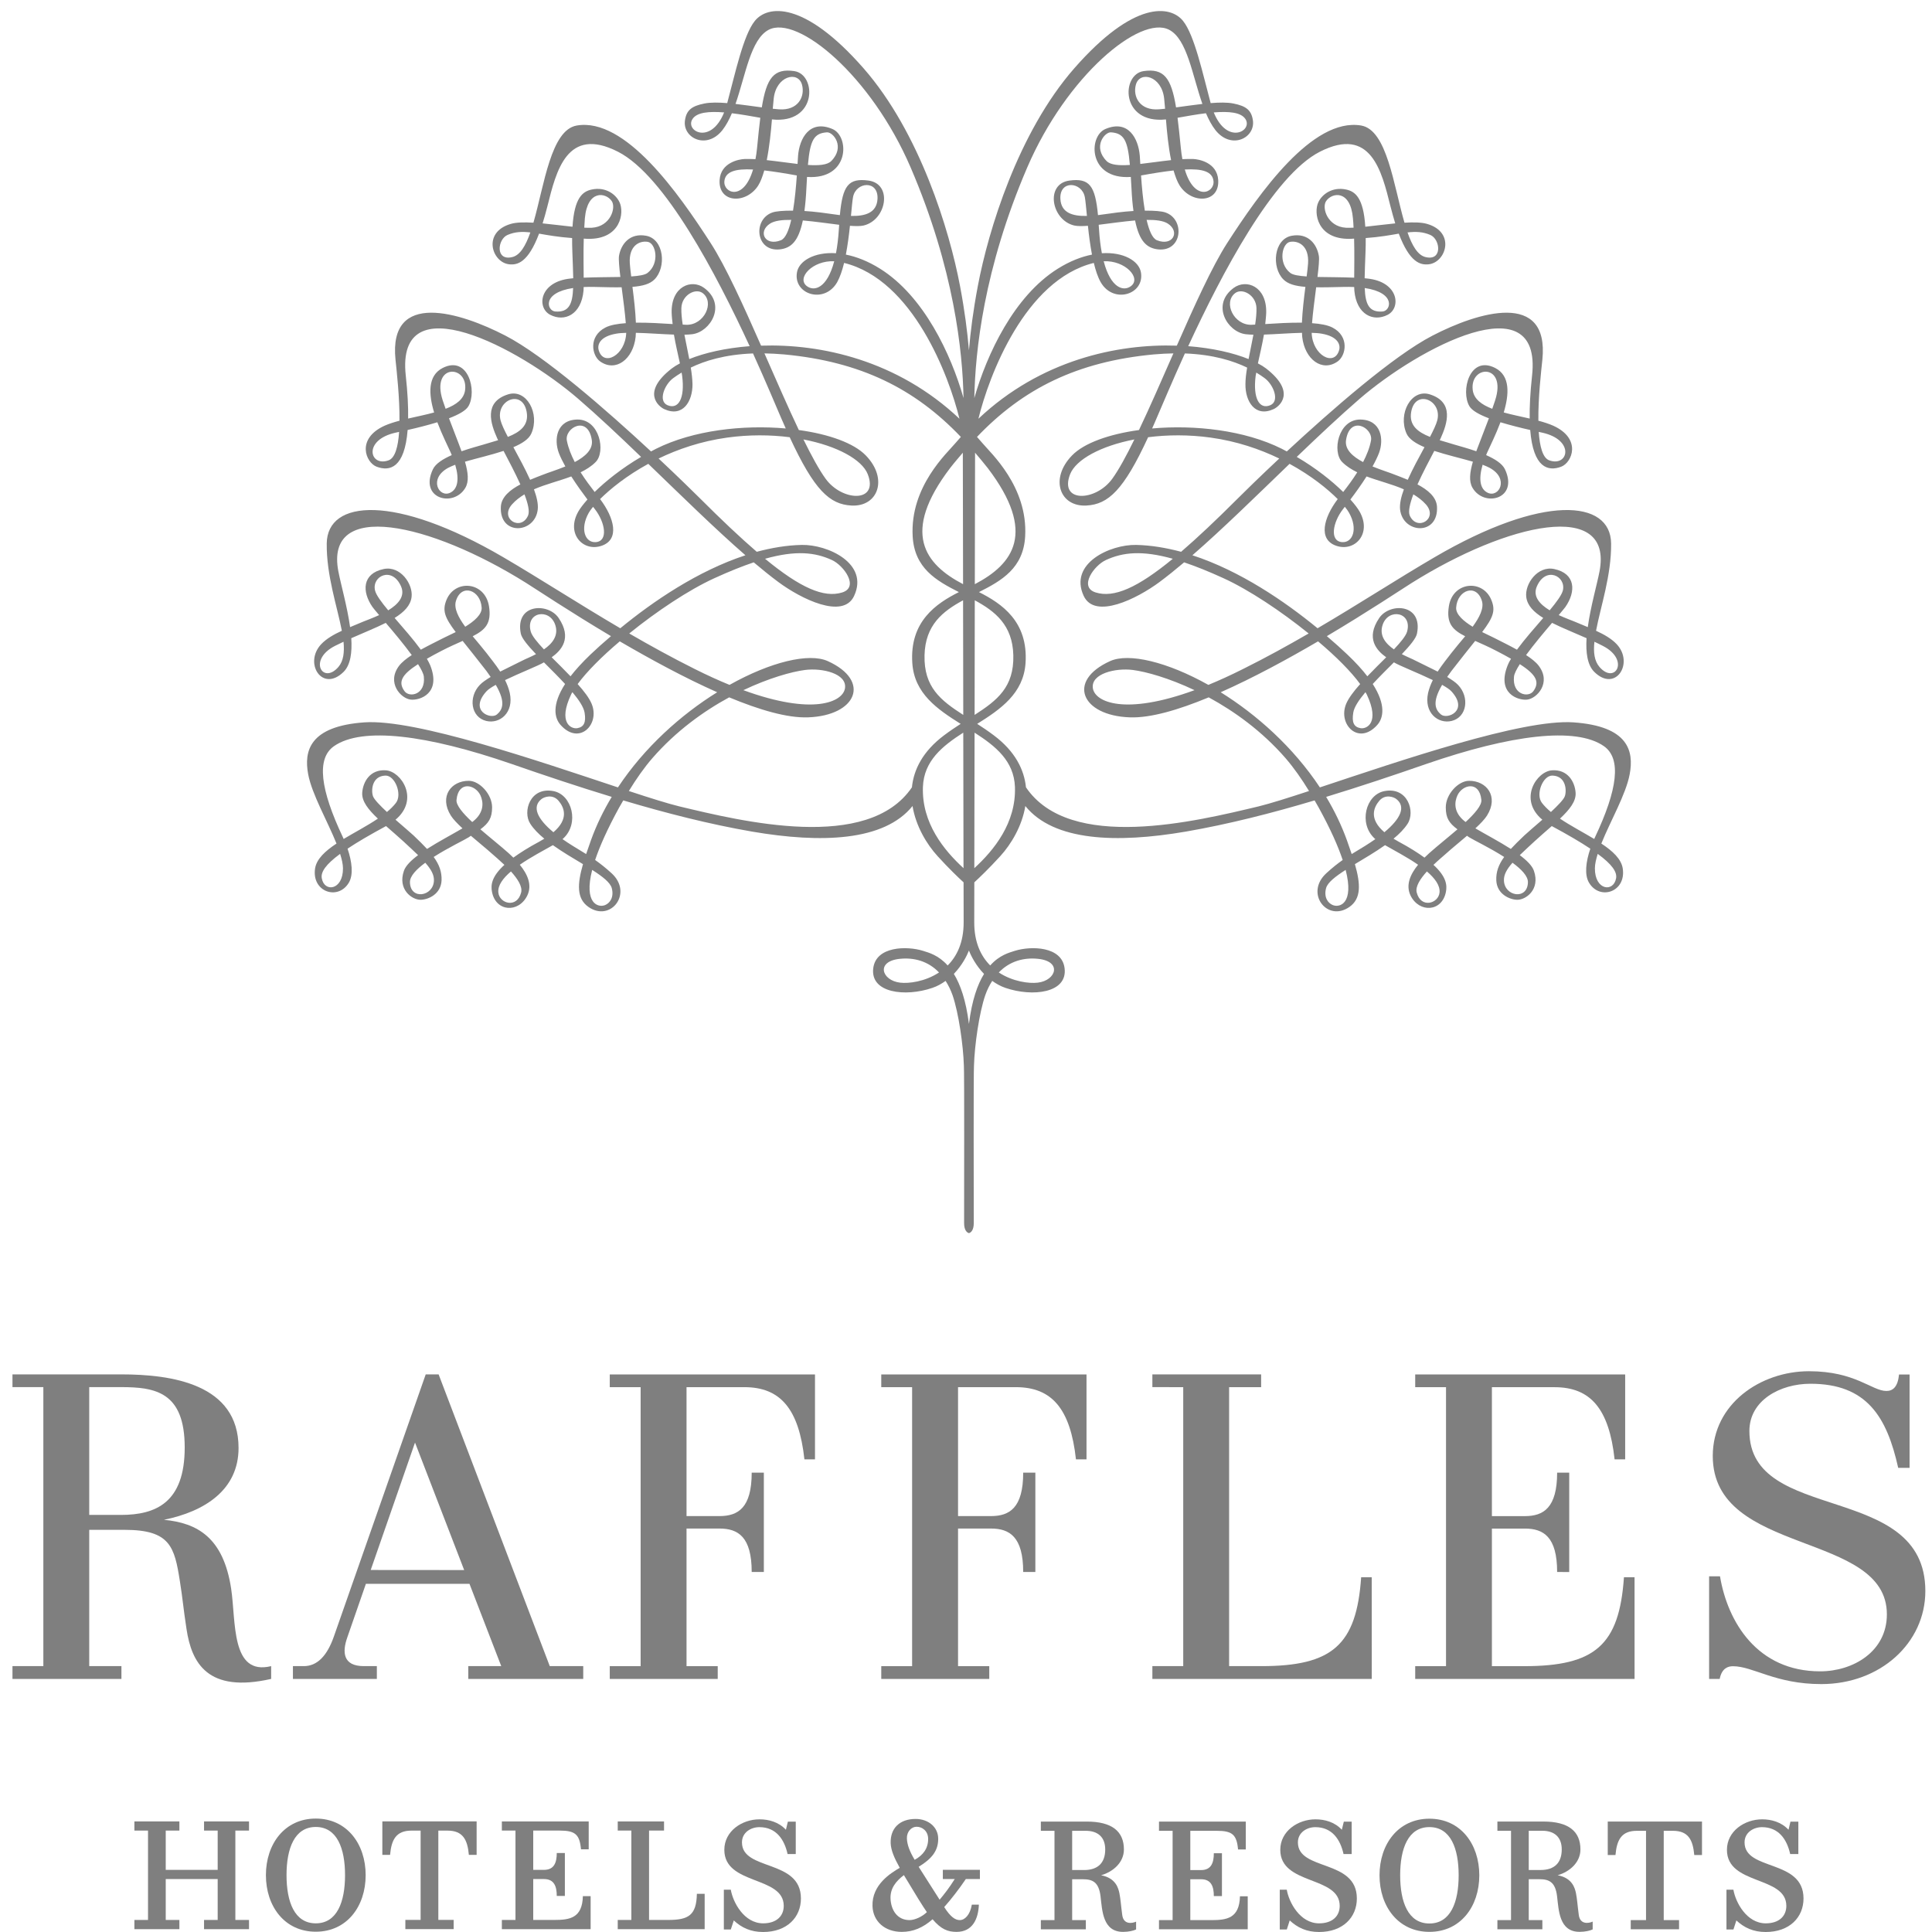
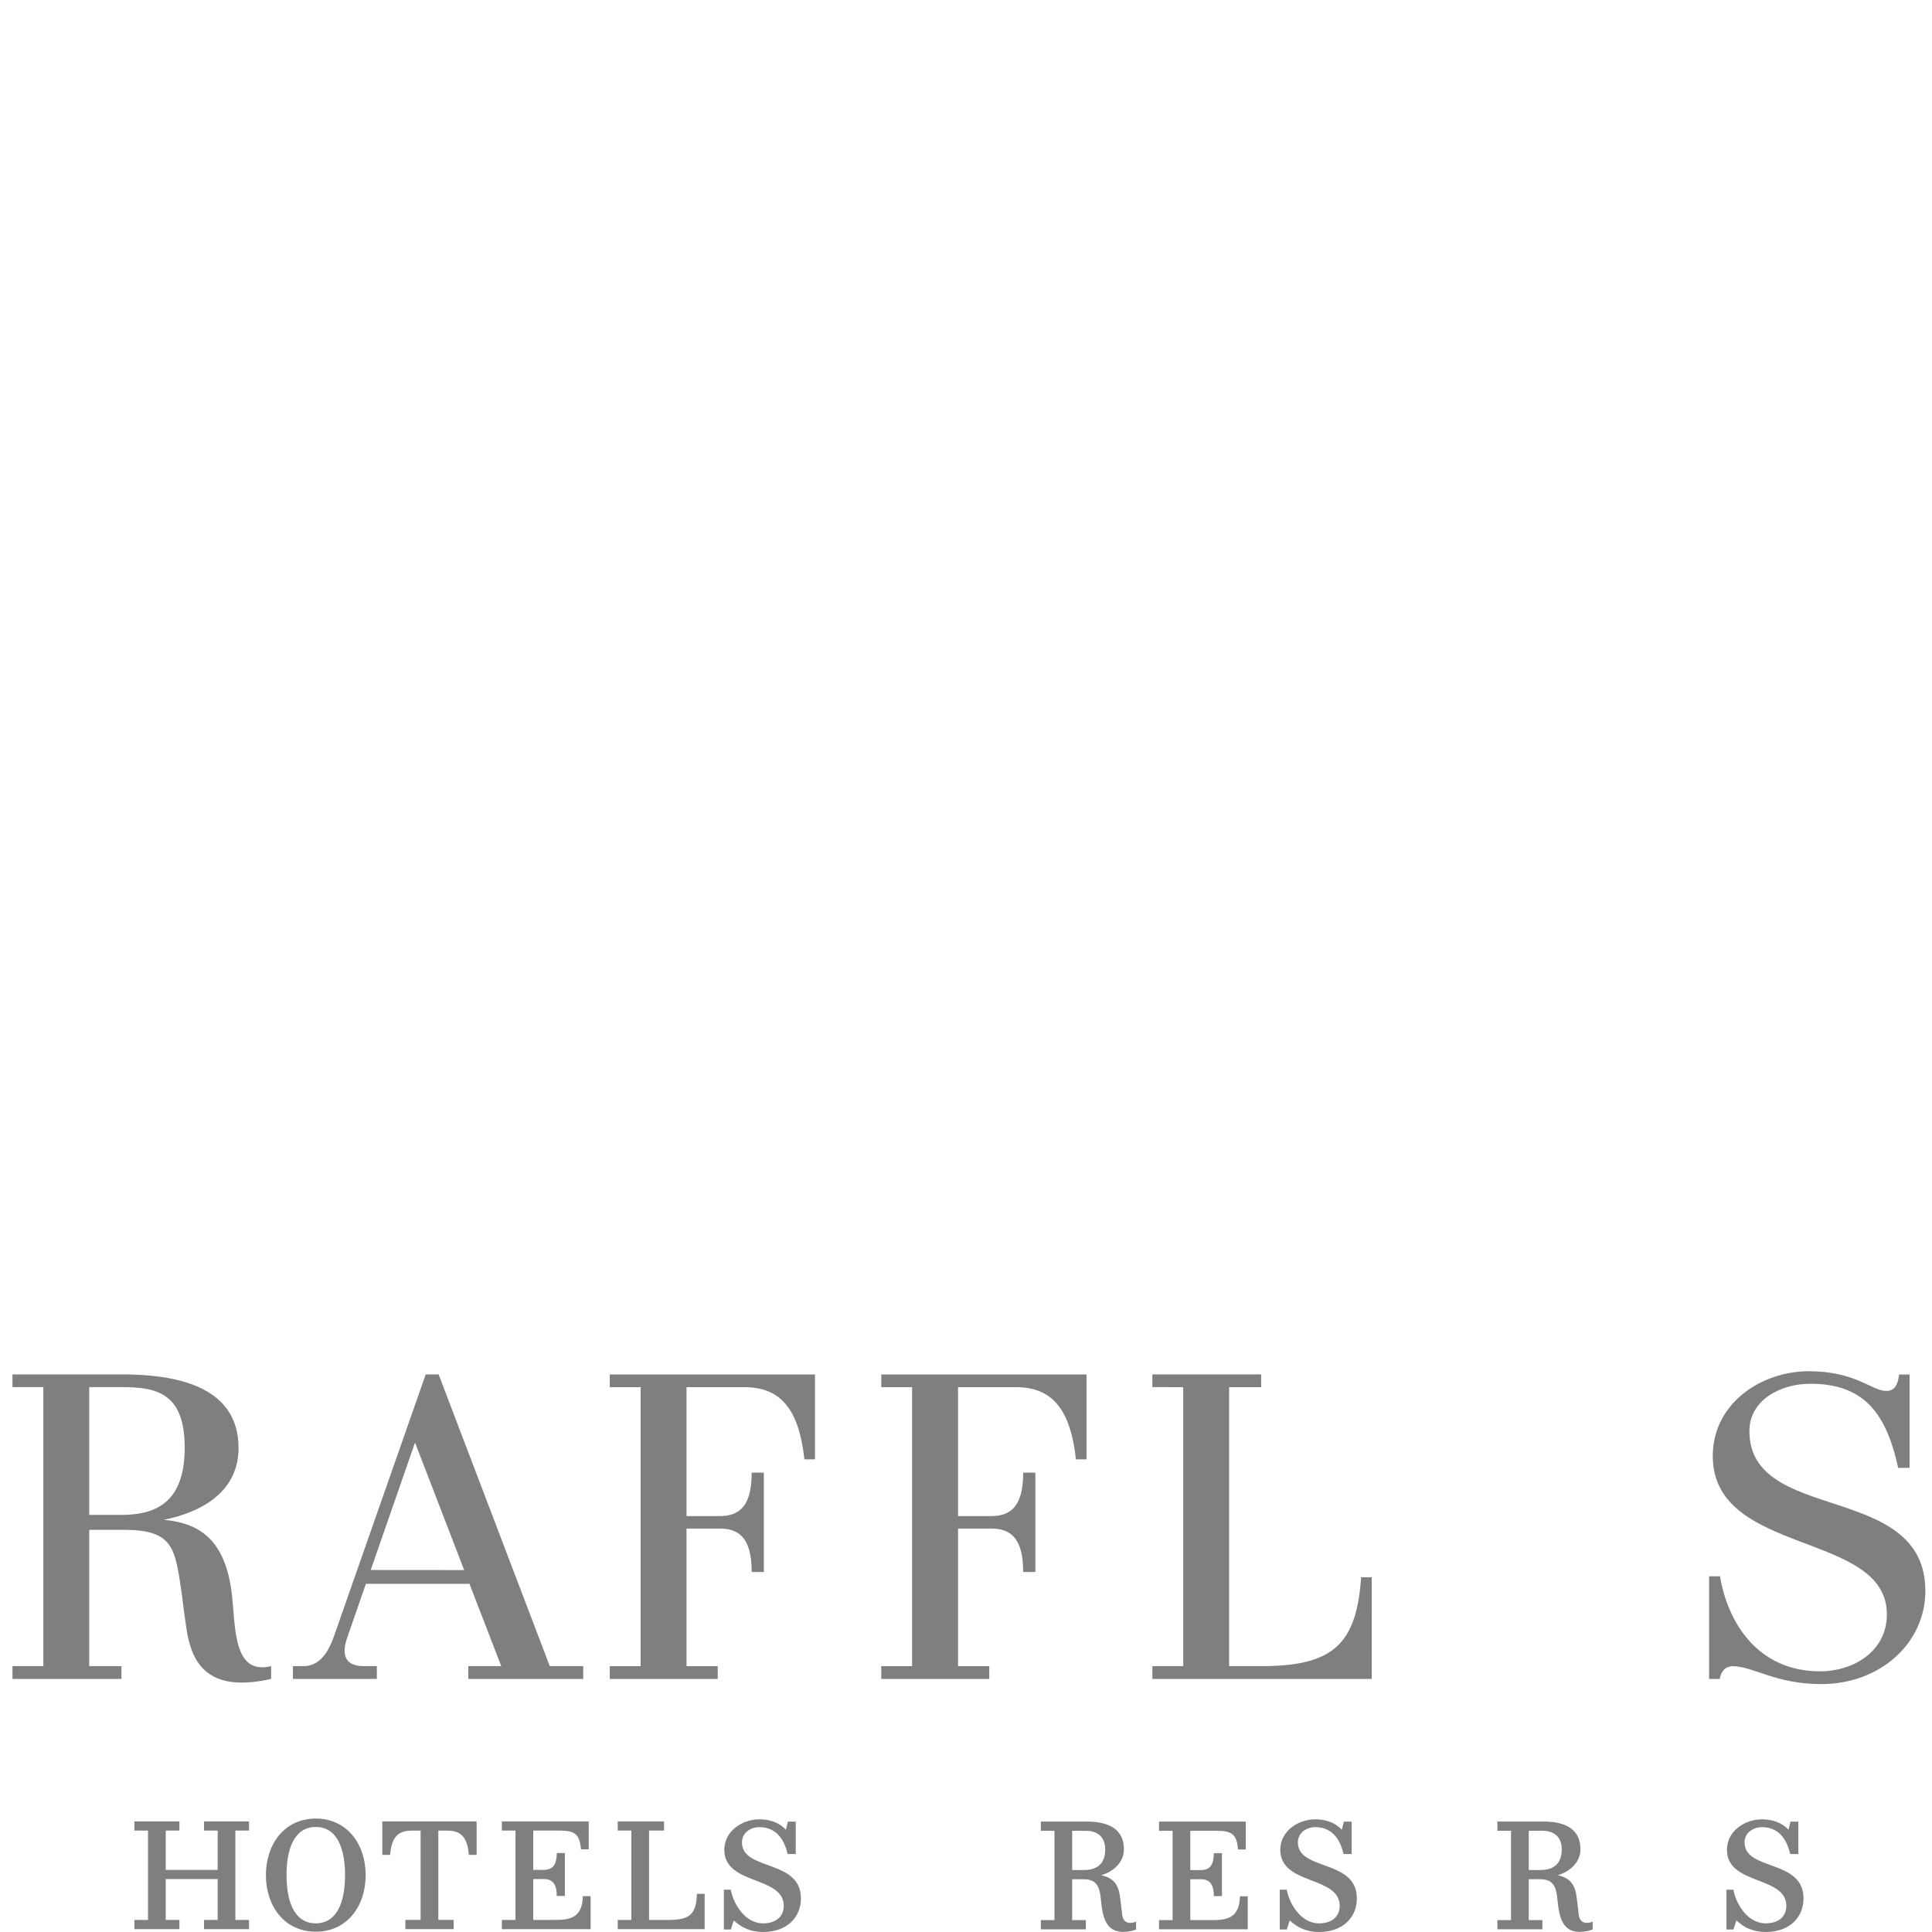
<svg xmlns="http://www.w3.org/2000/svg" width="101" height="101" viewBox="0 0 101 101" fill="none">
  <path d="M6.318 79.196H4.665V72.515H6.338C8.126 72.515 9.656 72.775 9.656 75.671C9.656 78.561 8.143 79.196 6.318 79.196ZM12.082 83.039C11.672 80.363 10.304 79.617 8.57 79.451C10.706 79.018 12.471 77.884 12.471 75.696C12.471 72.339 8.951 71.849 6.338 71.849H0.652V72.515H2.266V87.101H0.652V87.769H6.348V87.101H4.665V79.976H6.52C8.905 79.976 9.124 80.872 9.406 82.674C9.559 83.635 9.576 84.026 9.751 85.164C10.018 86.934 10.853 88.525 14.175 87.769V87.101C12.059 87.619 12.345 84.761 12.082 83.039Z" fill="black" fill-opacity="0.5" />
  <path d="M91.454 74.808C91.454 73.203 93.065 72.339 94.643 72.339C97.588 72.339 98.638 74.063 99.233 76.735H99.828V71.856H99.277C99.21 72.519 98.948 72.716 98.616 72.716C97.859 72.716 97 71.684 94.57 71.684C92.035 71.684 89.539 73.392 89.539 76.115C89.539 81.365 98.641 80.015 98.641 84.394C98.641 86.348 96.864 87.373 95.154 87.373C91.863 87.373 90.315 84.79 89.917 82.404H89.348V87.77H89.901C90.016 87.185 90.362 87.106 90.597 87.106C91.644 87.106 92.818 88.04 95.212 88.04C98.299 88.04 100.652 85.889 100.652 83.175C100.652 77.417 91.454 79.705 91.454 74.808Z" fill="black" fill-opacity="0.5" />
-   <path d="M84.896 82.454C84.652 86.004 83.387 87.103 79.675 87.103H77.993V79.91H79.716C80.687 79.91 81.403 80.338 81.403 82.179L82.035 82.182V76.987H81.403C81.403 78.828 80.687 79.259 79.716 79.259H77.993V72.519H81.269C83.157 72.519 84.118 73.657 84.407 76.29H84.96V71.852H73.983V72.519H75.594V87.103H73.983V87.77H85.451L85.45 82.454H84.896Z" fill="black" fill-opacity="0.5" />
  <path d="M46.07 72.517H47.683V87.103H46.07V87.771H51.716V87.103H50.084V79.908H51.806C52.776 79.908 53.49 80.338 53.49 82.18H54.126V76.987H53.49C53.49 78.828 52.776 79.257 51.806 79.257H50.084V72.517H53.107C54.995 72.517 55.959 73.656 56.248 76.291H56.8V71.852H46.07V72.517Z" fill="black" fill-opacity="0.5" />
  <path d="M31.877 72.517H33.491V87.103H31.877V87.771H37.521V87.103H35.89V79.908H37.611C38.584 79.908 39.297 80.338 39.297 82.18H39.932V76.987H39.297C39.297 78.828 38.584 79.257 37.611 79.257H35.89V72.517H38.915C40.8 72.517 41.765 73.656 42.053 76.291H42.606V71.852H31.877V72.517Z" fill="black" fill-opacity="0.5" />
  <path d="M19.38 82.075L21.696 75.414L24.266 82.079L19.38 82.075ZM22.93 71.85H22.255L17.453 85.556C17.097 86.575 16.576 87.101 15.882 87.101H15.313V87.769H19.701V87.101H19.022C17.922 87.101 17.885 86.366 18.155 85.602L19.128 82.798H24.543L26.204 87.101H24.481V87.769H30.49V87.101H28.74L22.93 71.85Z" fill="black" fill-opacity="0.5" />
-   <path d="M83.386 43.761C83.368 43.796 83.355 43.83 83.342 43.859C82.76 43.511 82.111 43.171 81.552 42.796C82.053 42.324 82.4 41.89 82.369 41.442C82.329 40.862 81.952 40.215 81.138 40.27C80.328 40.322 79.36 41.791 80.629 42.853C80.231 43.2 79.852 43.52 79.687 43.676C79.41 43.938 79.178 44.169 78.982 44.38C78.373 43.99 77.661 43.617 77.129 43.304C77.396 43.058 77.616 42.827 77.734 42.641C78.369 41.631 77.712 40.809 76.792 40.819C76.237 40.824 75.579 41.517 75.582 42.209C75.582 42.764 75.754 43.028 76.192 43.355C75.689 43.788 75.132 44.231 74.715 44.602C74.633 44.679 74.549 44.756 74.469 44.835C74.124 44.584 73.684 44.303 73.108 43.995C73.014 43.944 72.931 43.894 72.85 43.845C73.151 43.6 73.405 43.339 73.585 43.066C73.997 42.438 73.598 41.116 72.368 41.358C71.394 41.55 71.014 43.046 71.853 43.825C71.864 43.841 71.884 43.853 71.901 43.866C71.731 43.985 71.548 44.105 71.355 44.226C71.096 44.385 70.873 44.521 70.663 44.648C70.587 44.417 70.502 44.175 70.411 43.921C70.125 43.13 69.757 42.372 69.328 41.659C71.109 41.116 72.87 40.526 74.57 39.935C78.977 38.415 82.377 37.98 83.849 39.008C84.778 39.659 84.558 41.283 83.386 43.761ZM84.486 45.908C84.356 46.664 83.369 46.548 83.377 45.392C83.377 45.172 83.441 44.91 83.525 44.638C84.272 45.186 84.542 45.585 84.486 45.908ZM81.078 42.449C80.894 42.295 80.733 42.137 80.606 41.97C80.265 41.528 80.656 40.522 81.166 40.546C81.884 40.574 81.907 41.352 81.803 41.631C81.739 41.803 81.436 42.115 81.078 42.449ZM79.876 46.12C79.859 47.066 78.649 46.868 78.622 46.033C78.61 45.734 78.764 45.448 79.07 45.102C79.533 45.442 79.881 45.8 79.876 46.12ZM76.621 42.973C76.604 42.961 76.586 42.948 76.57 42.936C75.975 42.461 76.032 41.923 76.194 41.574C76.458 41.01 77.344 40.801 77.442 41.819C77.468 42.096 77.111 42.515 76.621 42.973ZM75.256 46.652C75.204 47.236 74.281 47.508 74.062 46.657C73.982 46.341 74.255 45.934 74.595 45.557C75.006 45.911 75.288 46.282 75.256 46.652ZM72.372 43.507C71.552 42.807 71.814 42.209 72.105 41.863C72.42 41.494 72.87 41.666 73.003 41.776C73.506 42.178 73.22 42.803 72.372 43.507ZM69.672 47.314C69.418 47.209 69.198 46.906 69.324 46.429C69.403 46.135 69.81 45.821 70.347 45.476C70.801 47.236 70.039 47.465 69.672 47.314ZM62.447 36.08C58.812 37.411 57.243 36.707 57.132 35.98C57.019 35.213 58.321 34.909 59.22 35.024C59.92 35.115 61.109 35.445 62.447 36.08ZM61.311 29.211C59.474 30.721 58.238 31.274 57.275 30.971C56.378 30.687 57.199 29.555 57.817 29.276C58.695 28.873 59.697 28.759 61.311 29.211ZM59.302 22.973C58.887 23.823 58.495 24.544 58.149 25.025C57.285 26.223 55.353 26.298 55.944 24.788C56.25 24.02 57.55 23.311 59.302 22.973ZM65.805 42.154C62.522 42.938 55.932 44.555 53.635 41.159C53.539 40.23 53.07 39.279 51.956 38.443C51.661 38.221 51.371 38.026 51.085 37.842C52.315 37.072 53.5 36.251 53.612 34.676C53.764 32.483 52.357 31.549 51.178 30.953C52.37 30.352 53.5 29.701 53.593 28.037C53.739 25.428 51.779 23.674 51.347 23.152C51.256 23.045 51.166 22.944 51.075 22.841C53.487 20.312 56.32 18.904 60.308 18.529C60.674 18.497 61.013 18.48 61.342 18.474C60.725 19.875 60.114 21.283 59.543 22.481C57.977 22.696 56.673 23.162 56.047 23.806C54.856 25.026 55.404 26.508 56.8 26.428C57.932 26.365 58.739 25.634 60.021 22.857C61.029 22.728 62.145 22.717 63.294 22.877C64.657 23.066 65.856 23.478 66.876 23.97C65.838 24.942 65.044 25.723 64.722 26.045C63.585 27.183 62.604 28.107 61.746 28.846C60.966 28.638 60.182 28.504 59.394 28.487C58.048 28.458 55.861 29.45 56.654 31.154C57.237 32.401 59.439 31.299 60.613 30.43C61.023 30.124 61.457 29.776 61.903 29.398C62.508 29.602 63.185 29.872 63.963 30.228C65.302 30.84 66.975 31.956 68.413 33.117C67.329 33.743 66.197 34.37 64.972 34.979C64.326 35.303 63.728 35.575 63.17 35.804C61.019 34.6 59.014 34.118 58.032 34.561C55.748 35.596 56.532 37.411 59.061 37.501C60.142 37.542 61.603 37.114 63.188 36.456C64.536 37.188 65.975 38.224 67.201 39.63C67.635 40.132 68.054 40.73 68.433 41.352C67.309 41.722 66.383 42.012 65.805 42.154ZM50.935 45.386C50.94 43.559 50.943 41.022 50.948 38.301C52.045 39.005 53.006 39.776 53.059 41.138C53.124 43.023 51.959 44.447 50.935 45.386ZM52.974 34.256C53.014 35.921 52.134 36.612 50.95 37.374C50.954 35.373 50.958 33.306 50.959 31.382C52.018 31.956 52.935 32.672 52.974 34.256ZM50.974 23.666C51.197 23.93 51.418 24.189 51.638 24.471C54.21 27.851 52.969 29.489 50.961 30.539C50.968 27.509 50.97 24.93 50.974 23.666ZM56.822 11.288C56.099 11.306 55.478 11.143 55.435 10.409C55.371 9.394 56.566 9.497 56.713 10.31C56.75 10.509 56.779 10.861 56.822 11.288ZM59.067 8.623C58.507 8.66 58.06 8.627 57.855 8.423C57.109 7.678 57.748 6.898 58.076 6.918C58.753 6.964 58.956 7.324 59.067 8.623ZM60.908 5.685C60.796 5.696 60.686 5.708 60.584 5.715C59.585 5.79 59.209 5.05 59.381 4.426C59.585 3.688 60.73 3.962 60.859 5.15C60.875 5.295 60.889 5.48 60.908 5.685ZM53.699 8.759C55.765 3.951 59.614 0.77 61.12 1.557C62.068 2.052 62.326 3.923 62.858 5.433C62.401 5.485 61.928 5.555 61.481 5.614C61.23 4.068 60.845 3.562 59.785 3.717C58.603 3.885 58.575 6.495 60.953 6.243C61.005 6.907 61.081 7.684 61.222 8.371C60.68 8.428 60.121 8.514 59.612 8.571C59.602 8.395 59.592 8.245 59.585 8.137C59.51 7.237 58.981 6.236 57.786 6.745C56.882 7.128 56.887 9.402 59.116 9.25C59.123 9.435 59.138 9.631 59.151 9.846C59.173 10.302 59.206 10.691 59.255 11.03C58.988 11.047 58.704 11.071 58.409 11.109C58.115 11.145 57.761 11.203 57.4 11.246C57.253 9.701 56.953 9.299 55.902 9.44C54.627 9.616 54.959 11.508 56.161 11.79C56.33 11.827 56.576 11.826 56.874 11.804C56.922 12.289 56.993 12.815 57.086 13.31C56.536 13.419 55.93 13.651 55.292 14.051C53.009 15.483 51.593 18.51 50.935 20.808C50.981 18.408 51.418 14.068 53.699 8.759ZM51.443 50.915C51.102 51.464 50.81 52.286 50.654 53.529C50.497 52.286 50.204 51.464 49.865 50.912C50.295 50.466 50.542 49.974 50.654 49.691C50.764 49.974 51.011 50.466 51.443 50.915ZM54.265 50.125C55.538 50.255 55.216 51.258 54.249 51.371C53.806 51.425 52.947 51.321 52.214 50.838C52.778 50.252 53.509 50.047 54.265 50.125ZM47.057 51.371C46.091 51.258 45.769 50.255 47.041 50.125C47.796 50.047 48.529 50.252 49.09 50.838C48.358 51.321 47.501 51.425 47.057 51.371ZM40.398 5.685C40.415 5.48 40.431 5.295 40.448 5.15C40.577 3.962 41.721 3.688 41.926 4.426C42.097 5.05 41.721 5.79 40.722 5.715C40.622 5.708 40.508 5.696 40.398 5.685ZM42.236 8.623C42.35 7.324 42.551 6.964 43.231 6.918C43.56 6.898 44.197 7.678 43.452 8.423C43.246 8.627 42.797 8.66 42.236 8.623ZM44.486 11.288C44.526 10.861 44.558 10.509 44.593 10.31C44.739 9.497 45.935 9.394 45.873 10.409C45.828 11.143 45.206 11.306 44.486 11.288ZM46.014 14.051C45.377 13.651 44.769 13.419 44.22 13.31C44.313 12.815 44.383 12.289 44.433 11.804C44.73 11.826 44.98 11.827 45.144 11.79C46.347 11.508 46.679 9.616 45.405 9.44C44.352 9.299 44.049 9.701 43.906 11.246C43.549 11.203 43.194 11.145 42.896 11.109C42.601 11.071 42.316 11.047 42.053 11.03C42.099 10.691 42.135 10.302 42.156 9.846C42.169 9.631 42.182 9.435 42.19 9.25C44.42 9.402 44.424 7.128 43.52 6.745C42.324 6.236 41.795 7.237 41.721 8.137C41.714 8.245 41.704 8.395 41.694 8.571C41.186 8.514 40.626 8.428 40.084 8.371C40.221 7.684 40.302 6.907 40.355 6.243C42.731 6.495 42.703 3.885 41.521 3.717C40.456 3.562 40.075 4.068 39.825 5.614C39.375 5.555 38.905 5.485 38.451 5.433C38.978 3.923 39.241 2.052 40.186 1.557C41.694 0.77 45.543 3.951 47.608 8.759C49.888 14.068 50.326 18.411 50.37 20.808C49.716 18.51 48.295 15.483 46.014 14.051ZM48.248 41.138C48.3 39.776 49.262 39.005 50.357 38.301C50.363 41.022 50.369 43.559 50.37 45.386C49.345 44.447 48.18 43.023 48.248 41.138ZM50.357 37.374C49.173 36.612 48.293 35.921 48.332 34.256C48.371 32.669 49.288 31.956 50.347 31.382C50.349 33.306 50.353 35.373 50.357 37.374ZM49.668 24.471C49.886 24.189 50.112 23.93 50.334 23.666C50.336 24.93 50.339 27.509 50.347 30.539C48.339 29.489 47.098 27.851 49.668 24.471ZM42.002 22.973C43.755 23.311 45.059 24.02 45.363 24.788C45.953 26.298 44.023 26.223 43.159 25.025C42.811 24.544 42.421 23.823 42.002 22.973ZM39.995 29.211C41.609 28.759 42.611 28.873 43.488 29.276C44.106 29.555 44.928 30.687 44.032 30.971C43.068 31.274 41.829 30.721 39.995 29.211ZM38.861 36.08C40.199 35.445 41.386 35.115 42.086 35.024C42.986 34.909 44.288 35.213 44.174 35.98C44.063 36.707 42.496 37.411 38.861 36.08ZM47.673 41.159C45.373 44.555 38.783 42.938 35.506 42.154C34.923 42.012 33.997 41.722 32.875 41.352C33.255 40.73 33.671 40.132 34.108 39.63C35.334 38.224 36.77 37.188 38.119 36.456C39.703 37.114 41.164 37.542 42.244 37.501C44.773 37.411 45.559 35.596 43.274 34.561C42.291 34.118 40.285 34.6 38.138 35.804C37.577 35.575 36.978 35.303 36.33 34.979C35.11 34.37 33.977 33.743 32.895 33.117C34.329 31.956 36.003 30.84 37.344 30.228C38.123 29.872 38.798 29.602 39.403 29.398C39.85 29.776 40.283 30.124 40.694 30.43C41.868 31.299 44.07 32.401 44.65 31.154C45.444 29.45 43.259 28.458 41.912 28.487C41.126 28.504 40.341 28.638 39.561 28.846C38.703 28.107 37.724 27.183 36.586 26.045C36.261 25.723 35.467 24.942 34.43 23.97C35.449 23.478 36.648 23.066 38.012 22.877C39.161 22.717 40.276 22.728 41.284 22.857C42.57 25.634 43.373 26.365 44.505 26.428C45.901 26.508 46.45 25.026 45.259 23.806C44.635 23.162 43.329 22.696 41.761 22.481C41.192 21.283 40.58 19.875 39.963 18.474C40.29 18.48 40.633 18.497 40.997 18.529C44.987 18.904 47.82 20.312 50.231 22.841C50.141 22.944 50.049 23.045 49.959 23.152C49.525 23.674 47.568 25.428 47.712 28.037C47.805 29.701 48.938 30.352 50.128 30.953C48.947 31.549 47.543 32.483 47.694 34.676C47.803 36.251 48.992 37.072 50.221 37.842C49.937 38.026 49.645 38.221 49.35 38.443C48.239 39.279 47.767 40.23 47.673 41.159ZM30.895 43.921C30.803 44.175 30.721 44.417 30.642 44.648C30.432 44.521 30.212 44.385 29.953 44.226C29.756 44.105 29.575 43.985 29.406 43.866C29.419 43.853 29.442 43.841 29.454 43.825C30.29 43.046 29.911 41.55 28.938 41.358C27.707 41.116 27.308 42.438 27.723 43.066C27.899 43.339 28.156 43.6 28.456 43.845C28.376 43.894 28.291 43.944 28.2 43.995C27.623 44.303 27.184 44.584 26.837 44.835C26.757 44.756 26.673 44.679 26.591 44.602C26.175 44.231 25.616 43.788 25.114 43.355C25.552 43.028 25.722 42.764 25.726 42.209C25.727 41.517 25.067 40.824 24.517 40.819C23.594 40.809 22.938 41.631 23.572 42.641C23.689 42.827 23.913 43.058 24.177 43.304C23.646 43.617 22.935 43.99 22.324 44.38C22.128 44.169 21.896 43.938 21.62 43.676C21.453 43.52 21.072 43.2 20.676 42.853C21.945 41.792 20.981 40.322 20.169 40.27C19.353 40.215 18.976 40.862 18.936 41.442C18.908 41.89 19.253 42.324 19.755 42.796C19.198 43.171 18.544 43.511 17.965 43.859C17.951 43.83 17.937 43.796 17.922 43.761C16.75 41.283 16.528 39.659 17.459 39.008C18.932 37.98 22.328 38.415 26.736 39.935C28.436 40.526 30.198 41.116 31.98 41.659C31.549 42.372 31.18 43.13 30.895 43.921ZM31.982 46.429C32.107 46.906 31.886 47.209 31.636 47.314C31.27 47.465 30.507 47.236 30.958 45.476C31.496 45.821 31.904 46.135 31.982 46.429ZM28.931 43.507C28.084 42.803 27.801 42.178 28.303 41.776C28.436 41.666 28.885 41.494 29.2 41.863C29.492 42.209 29.752 42.807 28.931 43.507ZM27.244 46.657C27.026 47.508 26.101 47.236 26.052 46.652C26.018 46.282 26.297 45.911 26.711 45.557C27.051 45.934 27.323 46.341 27.244 46.657ZM24.737 42.936C24.721 42.948 24.702 42.961 24.685 42.973C24.195 42.515 23.84 42.096 23.865 41.819C23.962 40.801 24.847 41.01 25.114 41.574C25.273 41.923 25.328 42.461 24.737 42.936ZM22.685 46.033C22.66 46.868 21.447 47.066 21.431 46.12C21.424 45.8 21.771 45.442 22.233 45.102C22.538 45.448 22.696 45.734 22.685 46.033ZM20.228 42.449C19.871 42.115 19.567 41.803 19.502 41.631C19.398 41.352 19.424 40.574 20.142 40.546C20.649 40.522 21.038 41.528 20.701 41.97C20.574 42.137 20.412 42.295 20.228 42.449ZM16.821 45.908C16.765 45.585 17.033 45.186 17.78 44.638C17.867 44.91 17.928 45.172 17.93 45.392C17.937 46.548 16.948 46.664 16.821 45.908ZM30.867 34.218C30.43 34.636 30.092 35.011 29.825 35.355C29.504 35.019 29.161 34.68 28.84 34.361C29.331 34.012 29.929 33.374 29.203 32.305C28.646 31.488 26.911 31.561 27.227 33.127C27.278 33.371 27.599 33.754 28.021 34.198C27.723 34.352 27.443 34.462 27.313 34.532C27.114 34.639 26.63 34.862 26.151 35.109C25.91 34.734 25.636 34.409 25.432 34.137C25.22 33.864 24.962 33.564 24.711 33.262C25.379 32.923 25.705 32.58 25.563 31.689C25.352 30.398 23.793 30.27 23.343 31.356C23.11 31.921 23.252 32.284 23.823 33.043C23.542 33.186 23.297 33.291 23.199 33.345C22.821 33.537 22.394 33.746 22 33.964C21.614 33.432 21.092 32.84 20.63 32.305C21.124 31.997 21.461 31.657 21.516 31.211C21.602 30.532 20.927 29.561 20.054 29.748C18.935 29.984 18.909 30.922 19.473 31.733C19.519 31.798 19.647 31.951 19.82 32.156C19.466 32.318 19.132 32.437 18.979 32.501C18.781 32.586 18.544 32.679 18.302 32.784C18.153 31.716 17.826 30.578 17.691 29.881C16.954 26.095 22.471 27.321 27.503 30.473C28.021 30.796 29.765 31.963 31.94 33.256C31.537 33.6 31.171 33.928 30.867 34.218ZM30.562 37.259C30.643 37.765 30.529 38.006 30.181 38.067C29.853 38.125 29.157 37.776 29.857 36.305C29.873 36.267 29.9 36.224 29.924 36.185C30.264 36.591 30.513 36.964 30.562 37.259ZM28.436 33.948C28.081 33.572 27.814 33.246 27.748 33.022C27.458 31.994 28.725 31.769 29.026 32.664C29.215 33.228 28.873 33.646 28.436 33.948ZM25.979 37.349C25.65 37.631 24.504 37.156 25.432 36.139C25.523 36.038 25.696 35.925 25.917 35.802C26.471 36.747 26.25 37.116 25.979 37.349ZM23.836 31.413C24.121 30.484 25.12 30.839 25.18 31.762C25.204 32.123 24.784 32.481 24.321 32.764C23.964 32.277 23.716 31.798 23.836 31.413ZM21.148 36.134C20.804 35.663 20.984 35.279 21.854 34.72C22.025 34.988 22.142 35.221 22.157 35.373C22.259 36.317 21.407 36.487 21.148 36.134ZM19.605 30.865C19.43 30.11 20.504 29.588 20.968 30.659C21.195 31.184 20.797 31.6 20.295 31.907C19.933 31.474 19.658 31.098 19.605 30.865ZM17.691 34.867C16.878 35.808 16.081 34.493 17.515 33.764C17.662 33.689 17.809 33.618 17.959 33.549C18.01 34.1 17.959 34.553 17.691 34.867ZM31.087 25.719C30.862 25.429 30.599 25.082 30.353 24.691C30.638 24.55 30.911 24.385 31.14 24.153C31.675 23.618 31.351 21.919 30.184 21.932C29.085 21.952 28.953 22.979 29.213 23.676C29.298 23.898 29.418 24.14 29.555 24.385C29.091 24.576 28.629 24.716 28.373 24.821C28.196 24.89 27.96 24.977 27.713 25.083C27.458 24.516 27.13 23.917 26.838 23.378C27.296 23.185 27.65 22.954 27.778 22.66C28.235 21.624 27.529 20.312 26.561 20.616C25.271 21.022 25.65 22.153 25.996 22.92C26.008 22.949 26.025 22.982 26.039 23.013C25.786 23.092 25.526 23.162 25.271 23.242C25 23.322 24.568 23.438 24.128 23.591C23.947 23.087 23.712 22.51 23.472 21.867C23.964 21.68 24.354 21.466 24.487 21.238C24.951 20.456 24.483 18.554 23.14 19.237C22.351 19.642 22.406 20.605 22.694 21.563C22.26 21.683 21.786 21.777 21.336 21.881C21.346 21.269 21.311 20.53 21.212 19.631C20.681 14.758 27.125 18.173 30.224 20.846C31.27 21.749 32.386 22.799 33.514 23.886C32.495 24.484 31.668 25.151 31.087 25.719ZM31.142 28.341C30.59 28.38 30.302 27.654 30.78 26.806C30.827 26.725 30.902 26.617 31.004 26.496C31.036 26.535 31.072 26.582 31.098 26.616C31.639 27.312 31.808 28.296 31.142 28.341ZM29.634 23.036C29.504 22.366 30.736 21.677 30.939 23.008C31.01 23.499 30.586 23.872 30.048 24.156C29.861 23.796 29.709 23.417 29.634 23.036ZM27.606 26.951C27.237 27.798 26.098 27.125 26.764 26.371C26.958 26.15 27.183 25.988 27.417 25.843C27.604 26.327 27.697 26.737 27.606 26.951ZM26.169 21.978C25.895 20.92 27.313 20.318 27.532 21.529C27.66 22.23 27.192 22.587 26.55 22.84C26.367 22.491 26.225 22.19 26.169 21.978ZM23.533 25.76C22.946 26.038 22.386 25.025 23.43 24.457C23.533 24.401 23.659 24.351 23.797 24.296C24.024 25.066 23.926 25.575 23.533 25.76ZM23.14 20.92C22.525 19 24.473 19.065 24.315 20.385C24.257 20.863 23.851 21.157 23.296 21.371C23.242 21.221 23.192 21.076 23.14 20.92ZM20.312 24.066C19.32 24.424 18.954 22.995 20.691 22.616C20.746 22.602 20.804 22.589 20.864 22.579C20.813 23.343 20.658 23.944 20.312 24.066ZM30.544 11.902C30.552 11.738 30.562 11.575 30.575 11.413C30.709 9.907 31.669 10.052 31.981 10.514C32.215 10.861 31.914 11.849 30.939 11.906C30.824 11.912 30.687 11.908 30.544 11.902ZM36.033 18.771C35.951 18.348 35.859 17.914 35.78 17.498C35.929 17.495 36.066 17.485 36.185 17.472C37.142 17.355 38.005 15.928 36.807 15.049C36.156 14.571 35.084 14.963 35.112 16.341C35.117 16.558 35.144 16.746 35.164 16.941C34.581 16.904 33.889 16.861 33.242 16.868C33.221 16.284 33.141 15.607 33.063 14.997C33.612 14.952 33.98 14.845 34.215 14.607C34.844 13.976 34.721 12.501 33.779 12.325C32.925 12.166 32.462 12.759 32.359 13.383C32.335 13.552 32.37 13.971 32.431 14.479C31.841 14.491 31.158 14.489 30.513 14.516C30.511 13.984 30.495 13.256 30.517 12.474C30.592 12.478 30.658 12.486 30.736 12.486C32.446 12.517 32.649 11.12 32.388 10.573C32.183 10.134 31.636 9.759 30.939 9.907C30.452 10.008 30.026 10.342 29.929 11.853C29.44 11.803 28.892 11.728 28.366 11.678C28.45 11.41 28.535 11.11 28.62 10.773C29.074 8.955 29.634 6.571 32.308 7.933C34.756 9.182 37.451 14.334 39.19 18.097C37.915 18.195 36.822 18.451 36.033 18.771ZM35.62 16.107C35.638 15.426 36.358 15.038 36.737 15.324C37.375 15.814 36.807 17.003 35.88 16.979C35.824 16.979 35.753 16.972 35.69 16.969C35.643 16.657 35.613 16.365 35.62 16.107ZM34.895 21.183C34.389 20.966 34.739 20.094 35.202 19.762C35.315 19.681 35.458 19.581 35.632 19.477C35.642 19.537 35.656 19.597 35.662 19.66C35.81 20.817 35.473 21.424 34.895 21.183ZM32.925 13.774C32.862 12.827 33.447 12.571 33.866 12.644C34.287 12.716 34.504 13.761 33.853 14.267C33.715 14.376 33.398 14.425 32.998 14.452C32.965 14.195 32.938 13.957 32.925 13.774ZM31.3 18.311C31.211 18.011 31.371 17.588 32.215 17.443C32.363 17.416 32.544 17.406 32.737 17.4C32.697 18.572 31.554 19.185 31.3 18.311ZM29.026 16.284C28.596 16.249 28.303 15.303 29.962 15.057C29.929 15.915 29.732 16.339 29.026 16.284ZM26.779 13.44C25.882 13.657 26.007 12.507 26.531 12.283C26.926 12.113 27.291 12.101 27.725 12.151C27.484 12.839 27.193 13.343 26.779 13.44ZM42.185 14.961C41.618 14.543 42.48 13.602 43.611 13.658C43.239 15.069 42.571 15.248 42.185 14.961ZM40.825 12.559C39.998 12.891 39.596 12.113 40.258 11.688C40.495 11.536 40.894 11.489 41.363 11.495C41.238 12.042 41.066 12.46 40.825 12.559ZM37.869 9.47C37.919 8.97 38.446 8.812 39.368 8.861C38.865 10.554 37.804 10.082 37.869 9.47ZM36.202 6.223C36.432 5.867 37.068 5.814 37.855 5.877C37.153 7.608 35.798 6.838 36.202 6.223ZM65.108 6.223C65.509 6.838 64.154 7.608 63.452 5.877C64.239 5.814 64.875 5.867 65.108 6.223ZM63.439 9.47C63.501 10.082 62.44 10.554 61.938 8.861C62.861 8.812 63.387 8.967 63.439 9.47ZM61.05 11.688C61.709 12.113 61.308 12.891 60.48 12.559C60.24 12.46 60.069 12.042 59.942 11.495C60.413 11.489 60.812 11.536 61.05 11.688ZM59.119 14.961C58.735 15.248 58.066 15.069 57.698 13.658C58.824 13.602 59.688 14.543 59.119 14.961ZM70.761 11.902C70.619 11.908 70.482 11.912 70.367 11.906C69.391 11.849 69.09 10.861 69.325 10.514C69.634 10.052 70.6 9.907 70.728 11.413C70.745 11.575 70.753 11.738 70.761 11.902ZM68.998 7.933C71.671 6.571 72.232 8.955 72.687 10.773C72.772 11.11 72.858 11.41 72.939 11.678C72.413 11.728 71.866 11.803 71.374 11.853C71.278 10.342 70.853 10.008 70.367 9.907C69.672 9.759 69.124 10.134 68.919 10.573C68.659 11.12 68.86 12.517 70.568 12.486C70.65 12.486 70.713 12.478 70.789 12.474C70.811 13.256 70.796 13.984 70.794 14.516C70.148 14.489 69.465 14.491 68.874 14.479C68.937 13.971 68.975 13.552 68.947 13.383C68.845 12.759 68.382 12.166 67.527 12.325C66.585 12.501 66.46 13.976 67.091 14.607C67.328 14.845 67.693 14.952 68.243 14.997C68.164 15.607 68.085 16.284 68.061 16.868C67.418 16.861 66.725 16.904 66.143 16.941C66.161 16.746 66.188 16.558 66.194 16.341C66.222 14.963 65.152 14.571 64.497 15.049C63.3 15.928 64.164 17.355 65.121 17.472C65.241 17.485 65.376 17.495 65.525 17.498C65.447 17.914 65.353 18.348 65.272 18.771C64.483 18.451 63.391 18.195 62.117 18.097C63.854 14.334 66.551 9.182 68.998 7.933ZM69.09 17.443C69.932 17.588 70.093 18.011 70.004 18.311C69.749 19.185 68.609 18.572 68.571 17.4C68.76 17.406 68.943 17.416 69.09 17.443ZM68.382 13.774C68.369 13.957 68.342 14.195 68.308 14.452C67.907 14.425 67.59 14.376 67.453 14.267C66.801 13.761 67.018 12.716 67.442 12.644C67.86 12.571 68.445 12.827 68.382 13.774ZM65.424 16.979C64.497 17.003 63.934 15.814 64.57 15.324C64.944 15.038 65.667 15.426 65.685 16.107C65.691 16.365 65.663 16.657 65.616 16.969C65.553 16.972 65.481 16.979 65.424 16.979ZM66.104 19.762C66.568 20.094 66.918 20.966 66.409 21.183C65.833 21.424 65.497 20.817 65.641 19.66C65.65 19.597 65.665 19.537 65.675 19.477C65.847 19.581 65.991 19.678 66.104 19.762ZM74.775 12.283C75.298 12.507 75.424 13.657 74.527 13.44C74.112 13.343 73.823 12.839 73.582 12.151C74.017 12.101 74.377 12.113 74.775 12.283ZM72.281 16.284C71.575 16.339 71.377 15.915 71.344 15.057C73.003 15.303 72.707 16.249 72.281 16.284ZM71.082 20.846C74.18 18.173 80.625 14.758 80.093 19.631C79.995 20.53 79.959 21.269 79.968 21.881C79.518 21.777 79.046 21.683 78.612 21.563C78.898 20.605 78.957 19.642 78.165 19.237C76.821 18.554 76.352 20.456 76.818 21.238C76.953 21.466 77.34 21.68 77.836 21.867C77.597 22.51 77.362 23.087 77.176 23.591C76.738 23.438 76.304 23.322 76.032 23.242C75.782 23.162 75.519 23.092 75.265 23.013C75.284 22.982 75.298 22.949 75.31 22.92C75.658 22.153 76.035 21.022 74.746 20.616C73.778 20.312 73.072 21.624 73.528 22.66C73.656 22.954 74.011 23.185 74.468 23.378C74.176 23.917 73.846 24.516 73.594 25.083C73.345 24.977 73.111 24.89 72.931 24.821C72.679 24.716 72.215 24.576 71.752 24.385C71.889 24.14 72.008 23.898 72.093 23.676C72.352 22.979 72.22 21.952 71.121 21.932C69.953 21.919 69.632 23.618 70.165 24.153C70.395 24.385 70.669 24.55 70.953 24.691C70.708 25.082 70.445 25.432 70.219 25.72C69.64 25.151 68.812 24.484 67.791 23.886C68.923 22.799 70.039 21.749 71.082 20.846ZM78.165 20.92C78.117 21.076 78.06 21.221 78.011 21.371C77.454 21.157 77.049 20.863 76.99 20.385C76.834 19.065 78.783 19 78.165 20.92ZM77.874 24.457C78.92 25.025 78.362 26.038 77.774 25.76C77.38 25.575 77.283 25.066 77.507 24.296C77.648 24.351 77.774 24.401 77.874 24.457ZM75.136 21.978C75.08 22.19 74.938 22.491 74.756 22.84C74.115 22.587 73.648 22.23 73.774 21.529C73.989 20.318 75.413 20.92 75.136 21.978ZM74.544 26.371C75.207 27.125 74.072 27.798 73.698 26.951C73.609 26.737 73.705 26.327 73.886 25.843C74.124 25.988 74.347 26.15 74.544 26.371ZM71.671 23.036C71.6 23.417 71.445 23.796 71.258 24.156C70.72 23.872 70.294 23.499 70.367 23.008C70.568 21.677 71.801 22.366 71.671 23.036ZM70.164 28.341C69.498 28.296 69.667 27.312 70.209 26.616C70.234 26.582 70.27 26.535 70.304 26.493C70.405 26.617 70.481 26.725 70.525 26.806C71.004 27.654 70.716 28.38 70.164 28.341ZM80.614 22.616C82.353 22.995 81.991 24.424 80.992 24.066C80.649 23.944 80.494 23.343 80.441 22.579C80.5 22.589 80.558 22.602 80.614 22.616ZM73.804 30.473C78.834 27.321 84.349 26.095 83.617 29.881C83.481 30.578 83.152 31.716 83.005 32.784C82.76 32.679 82.526 32.586 82.327 32.501C82.174 32.437 81.842 32.318 81.486 32.156C81.656 31.951 81.786 31.798 81.833 31.733C82.398 30.922 82.371 29.984 81.252 29.748C80.38 29.561 79.703 30.532 79.789 31.211C79.844 31.657 80.18 31.997 80.676 32.305C80.213 32.84 79.692 33.432 79.303 33.964C78.91 33.746 78.484 33.537 78.106 33.345C78.009 33.291 77.764 33.186 77.483 33.043C78.056 32.284 78.199 31.921 77.96 31.356C77.511 30.27 75.949 30.398 75.744 31.689C75.603 32.58 75.925 32.923 76.595 33.262C76.344 33.564 76.086 33.864 75.875 34.137C75.67 34.409 75.399 34.734 75.157 35.109C74.675 34.862 74.191 34.639 73.989 34.532C73.863 34.462 73.585 34.352 73.284 34.198C73.707 33.754 74.026 33.371 74.075 33.127C74.397 31.561 72.658 31.488 72.104 32.305C71.377 33.374 71.975 34.012 72.467 34.361C72.146 34.68 71.803 35.019 71.481 35.355C71.218 35.011 70.877 34.636 70.438 34.218C70.133 33.928 69.769 33.6 69.365 33.256C71.543 31.963 73.287 30.796 73.804 30.473ZM83.789 33.764C85.226 34.493 84.429 35.808 83.617 34.867C83.347 34.553 83.292 34.1 83.352 33.549C83.497 33.618 83.646 33.689 83.789 33.764ZM81.013 31.905C80.508 31.6 80.114 31.184 80.342 30.659C80.802 29.588 81.876 30.11 81.704 30.865C81.647 31.098 81.373 31.474 81.013 31.905ZM80.159 36.134C79.899 36.487 79.047 36.317 79.148 35.373C79.161 35.221 79.282 34.988 79.452 34.72C80.325 35.279 80.5 35.663 80.159 36.134ZM76.986 32.764C76.521 32.481 76.1 32.123 76.124 31.762C76.184 30.839 77.185 30.484 77.47 31.413C77.588 31.798 77.341 32.277 76.986 32.764ZM75.875 36.139C76.801 37.156 75.658 37.631 75.327 37.349C75.057 37.116 74.835 36.747 75.391 35.802C75.606 35.925 75.783 36.038 75.875 36.139ZM72.281 32.664C72.581 31.769 73.846 31.994 73.558 33.022C73.493 33.246 73.225 33.572 72.87 33.948C72.435 33.646 72.092 33.228 72.281 32.664ZM71.125 38.067C70.776 38.006 70.663 37.765 70.745 37.259C70.789 36.964 71.042 36.591 71.382 36.185C71.406 36.224 71.432 36.267 71.451 36.305C72.149 37.776 71.453 38.125 71.125 38.067ZM82.253 37.763C79.575 37.579 73.174 39.779 69 41.163C67.607 39.057 65.693 37.358 63.815 36.189C65.509 35.439 67.304 34.464 68.905 33.528C69.847 34.321 70.636 35.115 71.106 35.761C70.773 36.134 70.501 36.492 70.374 36.794C69.926 37.874 71.03 38.993 72.004 37.894C72.323 37.534 72.461 36.843 71.763 35.757C72.112 35.379 72.505 34.991 72.87 34.626C73.147 34.796 74.124 35.177 74.904 35.553C74.798 35.768 74.712 35.989 74.657 36.224C74.429 37.26 75.183 37.86 75.889 37.689C76.694 37.494 76.834 36.443 76.223 35.806C76.097 35.672 75.892 35.533 75.654 35.389C75.727 35.288 75.789 35.194 75.875 35.08C76.383 34.422 76.793 33.914 77.119 33.505C77.442 33.649 77.811 33.809 78.222 34.023C78.515 34.173 78.763 34.308 78.992 34.439C78.921 34.556 78.858 34.672 78.818 34.777C78.225 36.255 79.364 36.626 79.834 36.574C80.354 36.516 81.111 35.689 80.441 34.805C80.298 34.615 80.059 34.427 79.779 34.245C80.185 33.689 80.716 33.057 81.139 32.562C81.665 32.827 82.3 33.078 82.941 33.363C82.896 34.108 82.98 34.76 83.343 35.123C84.457 36.224 85.442 34.662 84.515 33.675C84.251 33.392 83.851 33.163 83.437 32.975C83.675 31.707 84.242 30.08 84.225 28.414C84.201 26.108 80.657 25.822 75.005 29.125C73.034 30.276 71.071 31.558 68.879 32.844C67.167 31.439 64.831 29.841 62.335 29.028C63.923 27.647 65.681 25.919 67.415 24.248C68.547 24.866 69.399 25.557 69.932 26.092C69.191 27.073 68.902 28.2 69.847 28.529C70.819 28.87 71.731 27.907 71.079 26.748C70.984 26.583 70.824 26.365 70.595 26.113C70.856 25.769 71.162 25.346 71.441 24.907C72.077 25.146 72.763 25.307 73.391 25.581C73.243 25.98 73.164 26.343 73.192 26.63C73.331 27.904 75.207 28.024 75.122 26.486C75.091 25.971 74.626 25.601 74.102 25.324C74.375 24.719 74.719 24.071 74.981 23.572C75.635 23.786 76.385 23.958 76.999 24.136C76.834 24.706 76.784 25.166 76.978 25.5C77.586 26.545 79.411 26.084 78.673 24.529C78.531 24.232 78.14 23.991 77.691 23.792C77.711 23.747 77.725 23.706 77.745 23.66C77.902 23.31 78.199 22.72 78.44 22.075C78.955 22.23 79.507 22.37 79.995 22.479C80.154 24.466 80.931 24.655 81.613 24.399C82.186 24.186 82.703 22.936 81.196 22.253C80.968 22.153 80.705 22.068 80.422 21.994C80.408 20.798 80.566 19.419 80.631 18.802C81.004 15.152 77.244 16.325 74.892 17.543C72.845 18.599 69.584 21.456 67.271 23.6C67.184 23.555 67.097 23.504 67.002 23.458C65.066 22.49 62.458 22.201 60.23 22.399C60.312 22.216 60.397 22.027 60.48 21.826C60.748 21.21 61.262 19.975 61.943 18.477C63.431 18.533 64.481 18.87 65.197 19.217C65.144 19.522 65.109 19.816 65.108 20.081C65.096 20.985 65.613 21.834 66.585 21.386C66.885 21.247 67.785 20.507 66.194 19.267C66.074 19.175 65.928 19.083 65.76 18.996C65.861 18.523 65.983 18.032 66.076 17.492C66.704 17.472 67.431 17.412 68.066 17.399C68.069 17.472 68.069 17.55 68.077 17.615C68.209 18.788 69.12 19.47 69.932 18.893C70.365 18.585 70.555 17.588 69.657 17.123C69.399 16.991 69.019 16.924 68.59 16.895C68.629 16.371 68.724 15.668 68.806 15.018C69.205 15.026 69.668 15.013 70.222 15C70.43 14.995 70.619 14.997 70.794 15.005C70.796 15.076 70.796 15.145 70.802 15.195C70.917 16.457 71.798 16.843 72.545 16.457C73.267 16.081 73.108 14.719 71.469 14.56C71.429 14.556 71.38 14.553 71.34 14.546C71.345 14.16 71.366 13.708 71.385 13.195C71.396 12.923 71.398 12.677 71.396 12.445C72.127 12.392 72.671 12.293 73.124 12.214C73.695 13.72 74.249 13.865 74.689 13.817C75.595 13.72 76.108 12.137 74.6 11.704C74.304 11.618 73.885 11.614 73.422 11.642C72.852 9.68 72.508 6.795 71.16 6.562C68.617 6.128 65.835 10.1 64.148 12.715C63.37 13.927 62.447 15.964 61.521 18.07C58.404 17.965 54.399 18.824 51.149 21.891C51.691 19.669 53.575 14.633 57.182 13.745C57.275 14.134 57.391 14.485 57.539 14.748C58.206 15.918 59.861 15.391 59.642 14.223C59.53 13.641 58.739 13.165 57.603 13.238C57.535 12.882 57.483 12.466 57.453 11.976C57.448 11.894 57.441 11.827 57.437 11.751C58.026 11.679 58.711 11.578 59.339 11.525C59.562 12.629 59.959 12.972 60.541 13.037C61.812 13.172 61.96 11.47 60.931 11.109C60.744 11.041 60.355 11.008 59.849 11.012C59.748 10.409 59.69 9.738 59.651 9.173C60.297 9.055 60.864 8.966 61.351 8.912C61.44 9.216 61.541 9.497 61.671 9.701C62.295 10.68 63.758 10.628 63.685 9.412C63.627 8.485 62.653 8.323 62.39 8.313C62.206 8.307 62.013 8.312 61.812 8.32C61.777 8.141 61.752 7.948 61.73 7.73C61.671 7.129 61.617 6.607 61.559 6.157C62.06 6.068 62.568 5.977 63.044 5.92C63.186 6.251 63.346 6.555 63.54 6.803C64.368 7.851 65.641 7.21 65.497 6.281C65.415 5.75 65.137 5.543 64.481 5.411C64.16 5.347 63.743 5.354 63.29 5.39C62.884 3.885 62.449 1.841 61.846 1.093C61.187 0.277 59.285 0.006 56.161 3.57C53.22 6.93 51.667 12.047 51.119 14.949C50.873 16.25 50.734 17.34 50.654 18.315C50.572 17.34 50.433 16.25 50.187 14.949C49.638 12.047 48.086 6.93 45.144 3.57C42.021 0.006 40.119 0.277 39.461 1.093C38.855 1.841 38.424 3.885 38.017 5.39C37.564 5.354 37.147 5.347 36.823 5.411C36.169 5.543 35.89 5.75 35.81 6.281C35.662 7.21 36.938 7.851 37.766 6.803C37.96 6.555 38.121 6.251 38.262 5.92C38.737 5.977 39.246 6.068 39.746 6.157C39.689 6.607 39.636 7.129 39.578 7.73C39.556 7.948 39.529 8.141 39.494 8.32C39.295 8.312 39.099 8.307 38.916 8.313C38.656 8.323 37.676 8.485 37.619 9.412C37.549 10.628 39.009 10.68 39.636 9.701C39.766 9.497 39.865 9.216 39.955 8.91C40.444 8.966 41.009 9.055 41.656 9.173C41.616 9.738 41.557 10.409 41.457 11.012C40.953 11.008 40.563 11.041 40.375 11.109C39.347 11.47 39.496 13.172 40.765 13.037C41.349 12.972 41.742 12.629 41.97 11.525C42.595 11.578 43.28 11.679 43.87 11.751C43.864 11.827 43.858 11.894 43.854 11.976C43.825 12.466 43.77 12.882 43.703 13.238C42.57 13.165 41.776 13.641 41.666 14.223C41.447 15.391 43.103 15.918 43.768 14.748C43.913 14.485 44.032 14.134 44.127 13.745C47.733 14.633 49.615 19.669 50.158 21.891C46.907 18.824 42.904 17.965 39.787 18.07C38.861 15.964 37.938 13.927 37.157 12.715C35.471 10.1 32.686 6.128 30.151 6.562C28.796 6.795 28.453 9.68 27.886 11.642C27.418 11.614 26.998 11.618 26.707 11.704C25.201 12.137 25.711 13.72 26.619 13.817C27.057 13.865 27.611 13.72 28.181 12.214C28.635 12.293 29.18 12.392 29.909 12.445C29.909 12.677 29.909 12.923 29.922 13.195C29.939 13.708 29.962 14.16 29.967 14.546C29.926 14.553 29.877 14.556 29.837 14.56C28.2 14.719 28.04 16.081 28.764 16.457C29.506 16.843 30.389 16.457 30.505 15.195C30.51 15.145 30.511 15.076 30.512 15.005C30.688 14.997 30.876 14.995 31.084 15C31.639 15.013 32.1 15.026 32.497 15.018C32.583 15.668 32.675 16.371 32.715 16.895C32.286 16.924 31.904 16.991 31.648 17.123C30.751 17.588 30.942 18.585 31.371 18.893C32.184 19.47 33.097 18.788 33.229 17.615C33.236 17.55 33.236 17.472 33.241 17.399C33.875 17.412 34.601 17.472 35.231 17.492C35.323 18.032 35.444 18.523 35.544 18.996C35.378 19.083 35.232 19.175 35.112 19.267C33.521 20.507 34.423 21.247 34.721 21.386C35.694 21.834 36.211 20.985 36.202 20.081C36.196 19.816 36.162 19.522 36.112 19.217C36.826 18.87 37.874 18.533 39.366 18.477C40.045 19.975 40.559 21.21 40.825 21.826C40.911 22.027 40.994 22.216 41.077 22.399C38.848 22.201 36.243 22.49 34.303 23.458C34.207 23.504 34.125 23.555 34.034 23.6C31.724 21.456 28.461 18.599 26.416 17.543C24.062 16.325 20.3 15.152 20.676 18.802C20.74 19.419 20.896 20.798 20.884 21.994C20.602 22.068 20.337 22.153 20.109 22.253C18.602 22.936 19.121 24.186 19.692 24.399C20.377 24.655 21.153 24.466 21.31 22.479C21.798 22.37 22.351 22.23 22.863 22.075C23.107 22.72 23.405 23.31 23.562 23.66C23.582 23.706 23.595 23.747 23.616 23.792C23.166 23.991 22.776 24.232 22.633 24.529C21.894 26.084 23.72 26.545 24.329 25.5C24.523 25.166 24.473 24.706 24.308 24.136C24.922 23.958 25.671 23.786 26.325 23.572C26.587 24.07 26.93 24.719 27.203 25.324C26.679 25.601 26.212 25.971 26.184 26.486C26.098 28.024 27.976 27.904 28.112 26.63C28.144 26.343 28.059 25.98 27.914 25.581C28.542 25.307 29.23 25.146 29.865 24.907C30.144 25.346 30.452 25.769 30.71 26.113C30.487 26.365 30.322 26.583 30.229 26.748C29.577 27.907 30.487 28.87 31.459 28.529C32.404 28.2 32.115 27.073 31.371 26.09C31.908 25.557 32.76 24.866 33.891 24.248C35.625 25.919 37.383 27.647 38.969 29.028C36.478 29.843 34.137 31.439 32.427 32.844C30.236 31.558 28.268 30.276 26.301 29.125C20.649 25.822 17.106 26.108 17.081 28.414C17.062 30.08 17.628 31.707 17.871 32.975C17.456 33.163 17.058 33.394 16.793 33.675C15.863 34.662 16.848 36.224 17.963 35.123C18.328 34.76 18.411 34.108 18.364 33.363C19.007 33.078 19.639 32.827 20.167 32.562C20.591 33.057 21.119 33.689 21.525 34.245C21.247 34.427 21.01 34.615 20.864 34.805C20.197 35.689 20.951 36.516 21.473 36.574C21.942 36.626 23.08 36.255 22.49 34.777C22.446 34.672 22.383 34.556 22.317 34.439C22.542 34.308 22.792 34.173 23.084 34.023C23.497 33.809 23.865 33.649 24.186 33.505C24.511 33.914 24.923 34.422 25.432 35.08C25.517 35.194 25.58 35.288 25.65 35.389C25.415 35.533 25.208 35.672 25.083 35.806C24.473 36.443 24.613 37.494 25.418 37.689C26.124 37.86 26.877 37.26 26.649 36.224C26.596 35.989 26.508 35.768 26.403 35.553C27.184 35.177 28.159 34.796 28.436 34.626C28.8 34.991 29.192 35.379 29.541 35.757C28.842 36.843 28.982 37.534 29.302 37.894C30.275 38.993 31.38 37.874 30.93 36.794C30.805 36.492 30.533 36.134 30.198 35.761C30.672 35.115 31.461 34.321 32.4 33.528C34.005 34.464 35.798 35.439 37.492 36.189C35.611 37.358 33.699 39.057 32.304 41.163C28.133 39.779 21.731 37.579 19.055 37.763C16.166 37.964 15.887 39.27 16.11 40.474C16.309 41.528 17.123 42.932 17.591 44.099C17 44.49 16.549 44.904 16.471 45.402C16.287 46.628 17.667 47.087 18.232 46.152C18.486 45.734 18.4 45.044 18.169 44.367C18.672 44.03 19.331 43.644 20.181 43.185C20.47 43.439 20.78 43.702 21.094 43.99C21.389 44.265 21.64 44.494 21.856 44.705C21.488 44.98 21.207 45.259 21.116 45.523C20.778 46.5 21.535 47.038 21.98 47.038C22.378 47.038 23.055 46.747 23.084 46.022C23.099 45.574 22.965 45.205 22.672 44.8C23.419 44.321 24.273 43.916 24.497 43.774C24.538 43.746 24.574 43.721 24.617 43.692C25.02 44.041 25.447 44.383 25.721 44.632C25.856 44.752 26.108 44.964 26.369 45.213C25.678 45.844 25.655 46.286 25.721 46.63C25.924 47.676 27.113 47.734 27.563 46.821C27.829 46.277 27.587 45.712 27.174 45.207C27.748 44.807 28.423 44.457 28.903 44.183C29.407 44.541 29.967 44.87 30.477 45.175C30.177 46.22 30.14 46.978 30.764 47.413C31.924 48.226 33.115 46.691 31.969 45.648C31.648 45.356 31.379 45.146 31.112 44.958C31.349 44.253 31.741 43.36 32.365 42.221C32.435 42.095 32.51 41.968 32.583 41.843C34.815 42.508 37.079 43.087 39.317 43.474C42.939 44.094 46.221 43.977 47.705 42.137C47.876 43.185 48.446 44.136 49.018 44.76C49.608 45.408 50.097 45.874 50.373 46.126C50.375 47.418 50.377 48.212 50.377 48.212C50.38 49.264 50.027 49.986 49.541 50.472C49.058 49.93 48.546 49.799 48.245 49.705C47.419 49.447 45.794 49.458 45.651 50.617C45.489 51.92 47.332 52.125 48.736 51.646C49.005 51.556 49.23 51.425 49.433 51.279C49.572 51.496 49.695 51.737 49.797 52.024C50.116 52.951 50.357 54.644 50.389 55.716C50.399 56.028 50.412 56.33 50.401 63.937C50.399 64.298 50.54 64.435 50.654 64.465C50.767 64.435 50.908 64.298 50.906 63.937C50.894 56.33 50.907 56.028 50.917 55.716C50.948 54.644 51.188 52.951 51.508 52.024C51.608 51.737 51.733 51.496 51.871 51.279C52.076 51.425 52.302 51.556 52.567 51.646C53.975 52.125 55.817 51.92 55.654 50.617C55.511 49.458 53.888 49.447 53.06 49.705C52.762 49.799 52.247 49.93 51.766 50.472C51.28 49.986 50.928 49.264 50.931 48.212C50.931 48.212 50.932 47.418 50.935 46.126C51.209 45.874 51.698 45.408 52.289 44.76C52.86 44.136 53.43 43.185 53.602 42.137C55.086 43.977 58.364 44.094 61.99 43.474C64.227 43.087 66.493 42.508 68.724 41.843C68.797 41.968 68.871 42.095 68.94 42.221C69.565 43.36 69.957 44.253 70.192 44.958C69.926 45.146 69.657 45.356 69.34 45.648C68.195 46.691 69.382 48.226 70.543 47.413C71.166 46.978 71.131 46.22 70.831 45.175C71.339 44.87 71.9 44.541 72.406 44.183C72.879 44.457 73.558 44.807 74.134 45.207C73.72 45.712 73.478 46.277 73.742 46.821C74.195 47.734 75.383 47.676 75.588 46.63C75.654 46.286 75.628 45.844 74.938 45.213C75.198 44.964 75.452 44.752 75.588 44.632C75.86 44.383 76.286 44.041 76.691 43.692C76.729 43.721 76.768 43.746 76.809 43.774C77.035 43.916 77.885 44.321 78.634 44.8C78.342 45.205 78.206 45.574 78.222 46.022C78.252 46.747 78.93 47.038 79.325 47.038C79.772 47.038 80.528 46.5 80.189 45.523C80.1 45.259 79.817 44.98 79.45 44.705C79.667 44.494 79.916 44.265 80.213 43.99C80.526 43.702 80.834 43.439 81.123 43.185C81.976 43.644 82.633 44.03 83.138 44.367C82.907 45.044 82.82 45.734 83.074 46.152C83.639 47.087 85.02 46.628 84.833 45.402C84.756 44.904 84.307 44.49 83.714 44.099C84.182 42.932 85 41.528 85.196 40.474C85.421 39.27 85.142 37.964 82.253 37.763Z" fill="black" fill-opacity="0.5" />
  <path d="M56.05 97.761V95.71H56.765C57.352 95.71 57.778 96.005 57.778 96.685C57.778 97.367 57.415 97.761 56.671 97.761H56.05ZM58.669 100.118C58.597 99.589 58.584 99.295 58.52 98.975C58.464 98.701 58.325 98.177 57.563 98.034C58.206 97.848 58.755 97.355 58.755 96.685C58.755 95.738 58.129 95.227 56.815 95.227H54.413V95.71H55.126V100.379H54.413V100.859H56.765V100.379H56.05V98.242H56.605C57.106 98.242 57.44 98.38 57.532 99.124C57.622 99.865 57.638 100.994 58.713 100.994C59.001 100.994 59.265 100.932 59.392 100.866V100.459C59.178 100.554 58.738 100.62 58.669 100.118Z" fill="black" fill-opacity="0.5" />
  <path d="M79.919 97.759V95.708H80.631C81.218 95.708 81.644 96.003 81.644 96.683C81.644 97.365 81.282 97.759 80.538 97.759H79.919ZM82.536 100.116C82.465 99.587 82.451 99.293 82.388 98.973C82.331 98.699 82.193 98.175 81.43 98.033C82.073 97.846 82.621 97.353 82.621 96.683C82.621 95.736 81.996 95.225 80.681 95.225H78.28V95.708H78.992V100.377H78.28V100.857H80.631V100.377H79.919V98.24H80.472C80.974 98.24 81.307 98.378 81.398 99.122C81.489 99.864 81.504 100.992 82.577 100.992C82.868 100.992 83.131 100.93 83.261 100.864V100.457C83.046 100.552 82.605 100.618 82.536 100.116Z" fill="black" fill-opacity="0.5" />
  <path d="M63.329 100.379H62.226V98.242H62.788C63.33 98.242 63.456 98.636 63.456 99.124H63.88V96.881H63.456C63.456 97.367 63.33 97.763 62.788 97.763H62.226V95.71H63.609C64.416 95.71 64.653 95.905 64.722 96.686H65.127V95.227H60.589V95.71H61.301V100.379H60.589V100.858H65.228V99.133H64.822C64.793 100.282 64.137 100.379 63.329 100.379Z" fill="black" fill-opacity="0.5" />
  <path d="M38.788 96.315C38.788 95.794 39.256 95.519 39.698 95.519C40.583 95.519 41.007 96.174 41.173 96.925H41.6V95.232H41.188L41.085 95.655C40.711 95.251 40.19 95.11 39.706 95.11C38.791 95.11 37.866 95.724 37.866 96.704C37.866 98.568 40.972 98.05 40.972 99.635C40.972 100.172 40.587 100.547 39.895 100.547C38.895 100.547 38.316 99.444 38.204 98.788H37.841V100.868H38.205L38.361 100.395C38.764 100.772 39.242 101 39.892 101C41.149 101 41.87 100.226 41.87 99.247C41.87 97.174 38.788 97.825 38.788 96.315Z" fill="black" fill-opacity="0.5" />
  <path d="M67.851 96.315C67.851 95.794 68.32 95.519 68.761 95.519C69.647 95.519 70.07 96.174 70.237 96.925H70.662V95.232H70.251L70.147 95.655C69.777 95.251 69.254 95.11 68.769 95.11C67.855 95.11 66.93 95.724 66.93 96.704C66.93 98.568 70.036 98.05 70.036 99.635C70.036 100.172 69.651 100.547 68.959 100.547C67.959 100.547 67.379 99.444 67.269 98.788H66.903V100.868H67.271L67.423 100.395C67.828 100.772 68.306 101 68.955 101C70.212 101 70.933 100.226 70.933 99.247C70.933 97.174 67.851 97.825 67.851 96.315Z" fill="black" fill-opacity="0.5" />
  <path d="M91.201 96.315C91.201 95.794 91.67 95.519 92.111 95.519C92.996 95.519 93.42 96.174 93.586 96.925H94.013V95.232H93.6L93.499 95.655C93.124 95.251 92.603 95.11 92.12 95.11C91.205 95.11 90.28 95.724 90.28 96.704C90.28 98.568 93.385 98.05 93.385 99.635C93.385 100.172 93.002 100.547 92.309 100.547C91.308 100.547 90.728 99.444 90.618 98.788H90.255V100.868H90.62L90.773 100.395C91.178 100.772 91.654 101 92.305 101C93.562 101 94.283 100.226 94.283 99.247C94.283 97.174 91.201 97.825 91.201 96.315Z" fill="black" fill-opacity="0.5" />
-   <path d="M74.726 100.555C73.61 100.555 73.197 99.425 73.197 98.035C73.197 96.644 73.61 95.516 74.726 95.516C75.842 95.516 76.255 96.644 76.255 98.035C76.255 99.425 75.842 100.555 74.726 100.555ZM74.726 95.077C73.103 95.077 72.118 96.401 72.118 98.035C72.118 99.67 73.103 100.993 74.726 100.993C76.35 100.993 77.334 99.67 77.334 98.035C77.334 96.401 76.35 95.077 74.726 95.077Z" fill="black" fill-opacity="0.5" />
-   <path d="M47.548 100.378C46.913 100.378 46.578 99.862 46.554 99.25C46.535 98.72 46.833 98.347 47.253 98.026C47.88 99.074 48.232 99.641 48.454 99.961C48.219 100.196 47.824 100.378 47.548 100.378ZM47.916 95.498C48.211 95.498 48.521 95.714 48.521 96.139C48.521 96.63 48.259 96.985 47.816 97.226C47.549 96.78 47.423 96.435 47.41 96.108C47.399 95.76 47.64 95.498 47.916 95.498ZM51.227 98.232V97.75H49.289V98.232H49.911C49.609 98.713 49.373 99.009 49.121 99.312L48.025 97.592C48.722 97.166 49.047 96.751 49.047 96.127C49.047 95.516 48.532 95.09 47.865 95.09C47.034 95.09 46.535 95.575 46.562 96.362C46.577 96.719 46.741 97.115 47.036 97.644C46.587 97.911 45.57 98.518 45.612 99.652C45.642 100.448 46.26 100.994 47.143 100.994C47.732 100.994 48.252 100.776 48.753 100.334C49.198 100.858 49.548 100.994 50.008 100.994C50.852 100.994 51.145 100.301 51.173 99.571H50.805C50.714 100.109 50.435 100.378 50.176 100.378C49.939 100.378 49.688 100.214 49.361 99.696C49.712 99.304 50.137 98.757 50.491 98.232H51.227Z" fill="black" fill-opacity="0.5" />
-   <path d="M84.049 95.226V96.975H84.453C84.523 96.192 84.759 95.71 85.569 95.71H86.05V100.377H85.251V100.858H87.777V100.377H86.976V95.71H87.458C88.266 95.71 88.501 96.192 88.572 96.975H88.976V95.226H84.049Z" fill="black" fill-opacity="0.5" />
  <path d="M34.939 100.37H33.931V95.698H34.714V95.22H32.294V95.698H33.005V100.37H32.294V100.852H36.838V99.003H36.431C36.408 100.121 35.997 100.37 34.939 100.37Z" fill="black" fill-opacity="0.5" />
  <path d="M28.978 100.37H27.876V98.232H28.437C28.978 98.232 29.106 98.626 29.106 99.114H29.53V96.871H29.106C29.106 97.359 28.978 97.752 28.437 97.752H27.876V95.698H29.258C30.066 95.698 30.302 95.895 30.373 96.677H30.776V95.22H26.236V95.698H26.948V100.37H26.236V100.852H30.877V99.125H30.471C30.442 100.272 29.787 100.37 28.978 100.37Z" fill="black" fill-opacity="0.5" />
  <path d="M10.667 95.698H11.38V97.752H8.664V95.698H9.378V95.219H7.026V95.698H7.738V100.37H7.026V100.852H9.378V100.37H8.664V98.232H11.38V100.37H10.667V100.852H13.018V100.37H12.304V95.698H13.018V95.219H10.667V95.698Z" fill="black" fill-opacity="0.5" />
  <path d="M19.988 95.218V96.968H20.392C20.462 96.185 20.699 95.7 21.508 95.7H21.989V100.368H21.191V100.85H23.716V100.368H22.915V95.7H22.917H23.397C24.206 95.7 24.441 96.185 24.511 96.968H24.917V95.218H19.988Z" fill="black" fill-opacity="0.5" />
  <path d="M16.508 100.547C15.392 100.547 14.979 99.418 14.979 98.027C14.979 96.638 15.392 95.509 16.508 95.509C17.625 95.509 18.038 96.638 18.038 98.027C18.038 99.418 17.625 100.547 16.508 100.547ZM16.508 95.07C14.885 95.07 13.901 96.393 13.901 98.027C13.901 99.665 14.885 100.985 16.508 100.985C18.131 100.985 19.116 99.665 19.116 98.027C19.116 96.393 18.131 95.07 16.508 95.07Z" fill="black" fill-opacity="0.5" />
  <path d="M71.158 82.453C70.914 86.002 69.648 87.101 65.937 87.101H64.255V72.518H65.929V71.85H60.243V72.515L61.856 72.518V87.101H60.243V87.769H71.712L71.71 82.453H71.158Z" fill="black" fill-opacity="0.5" />
</svg>